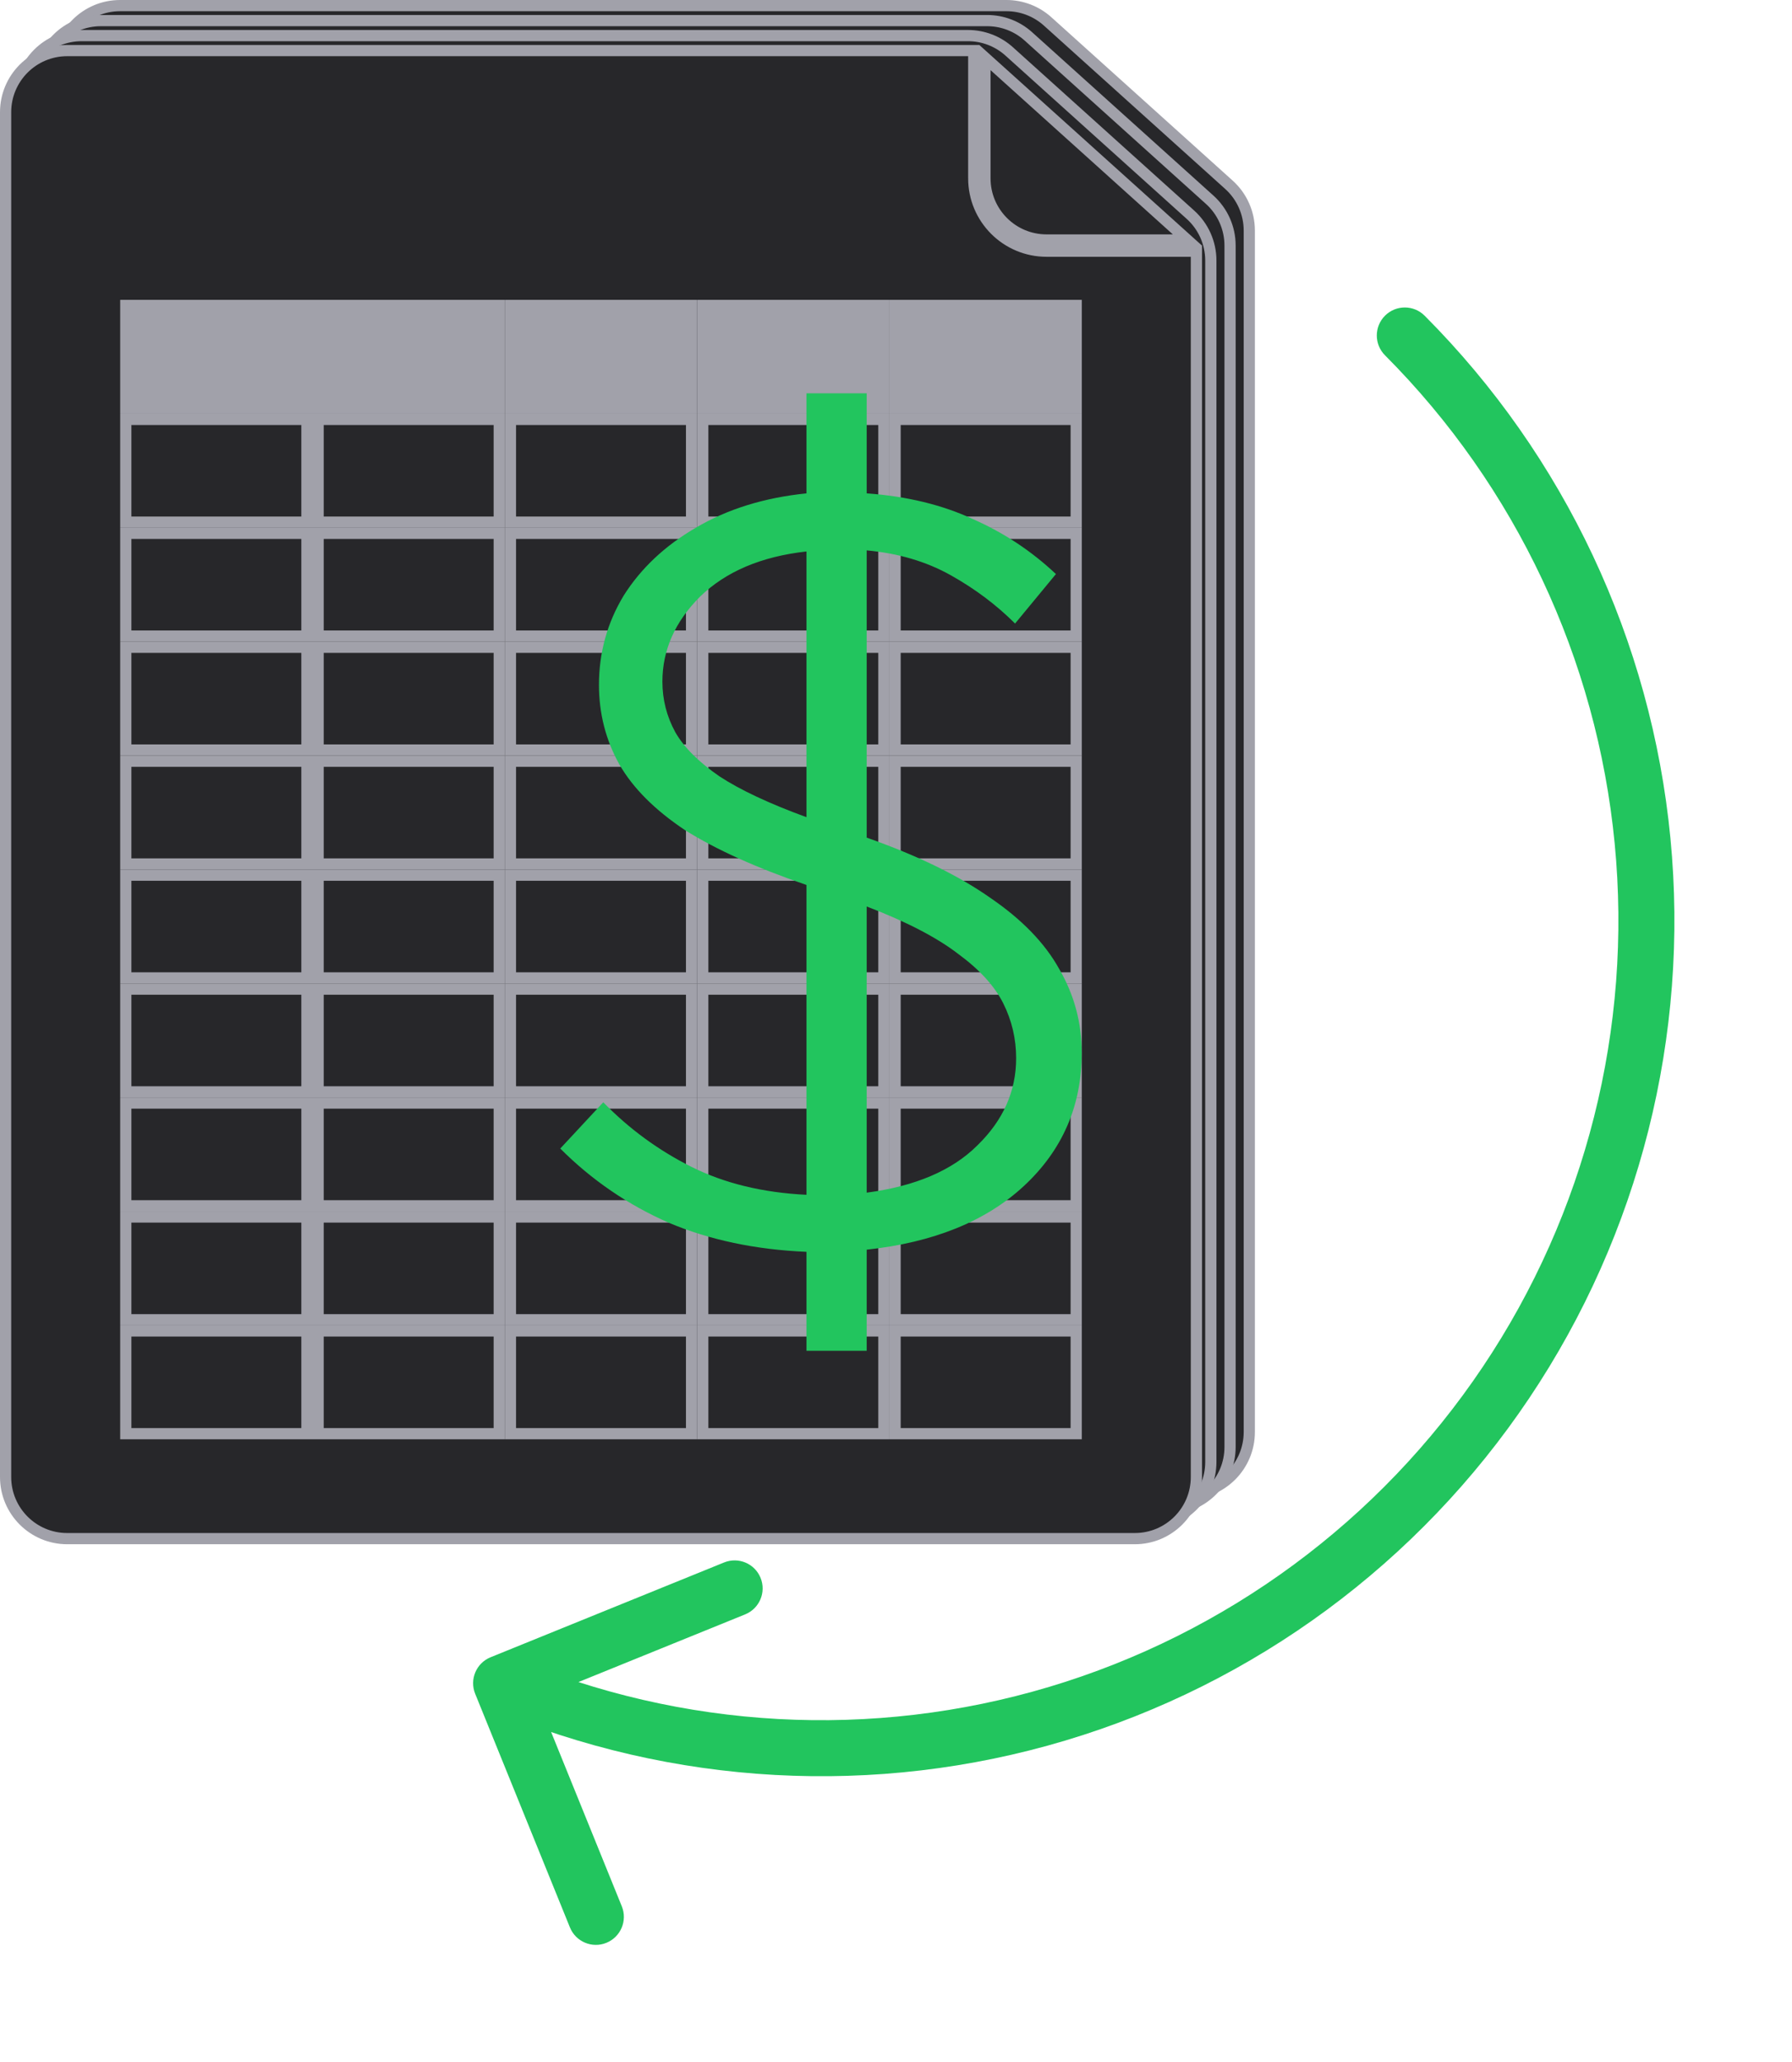
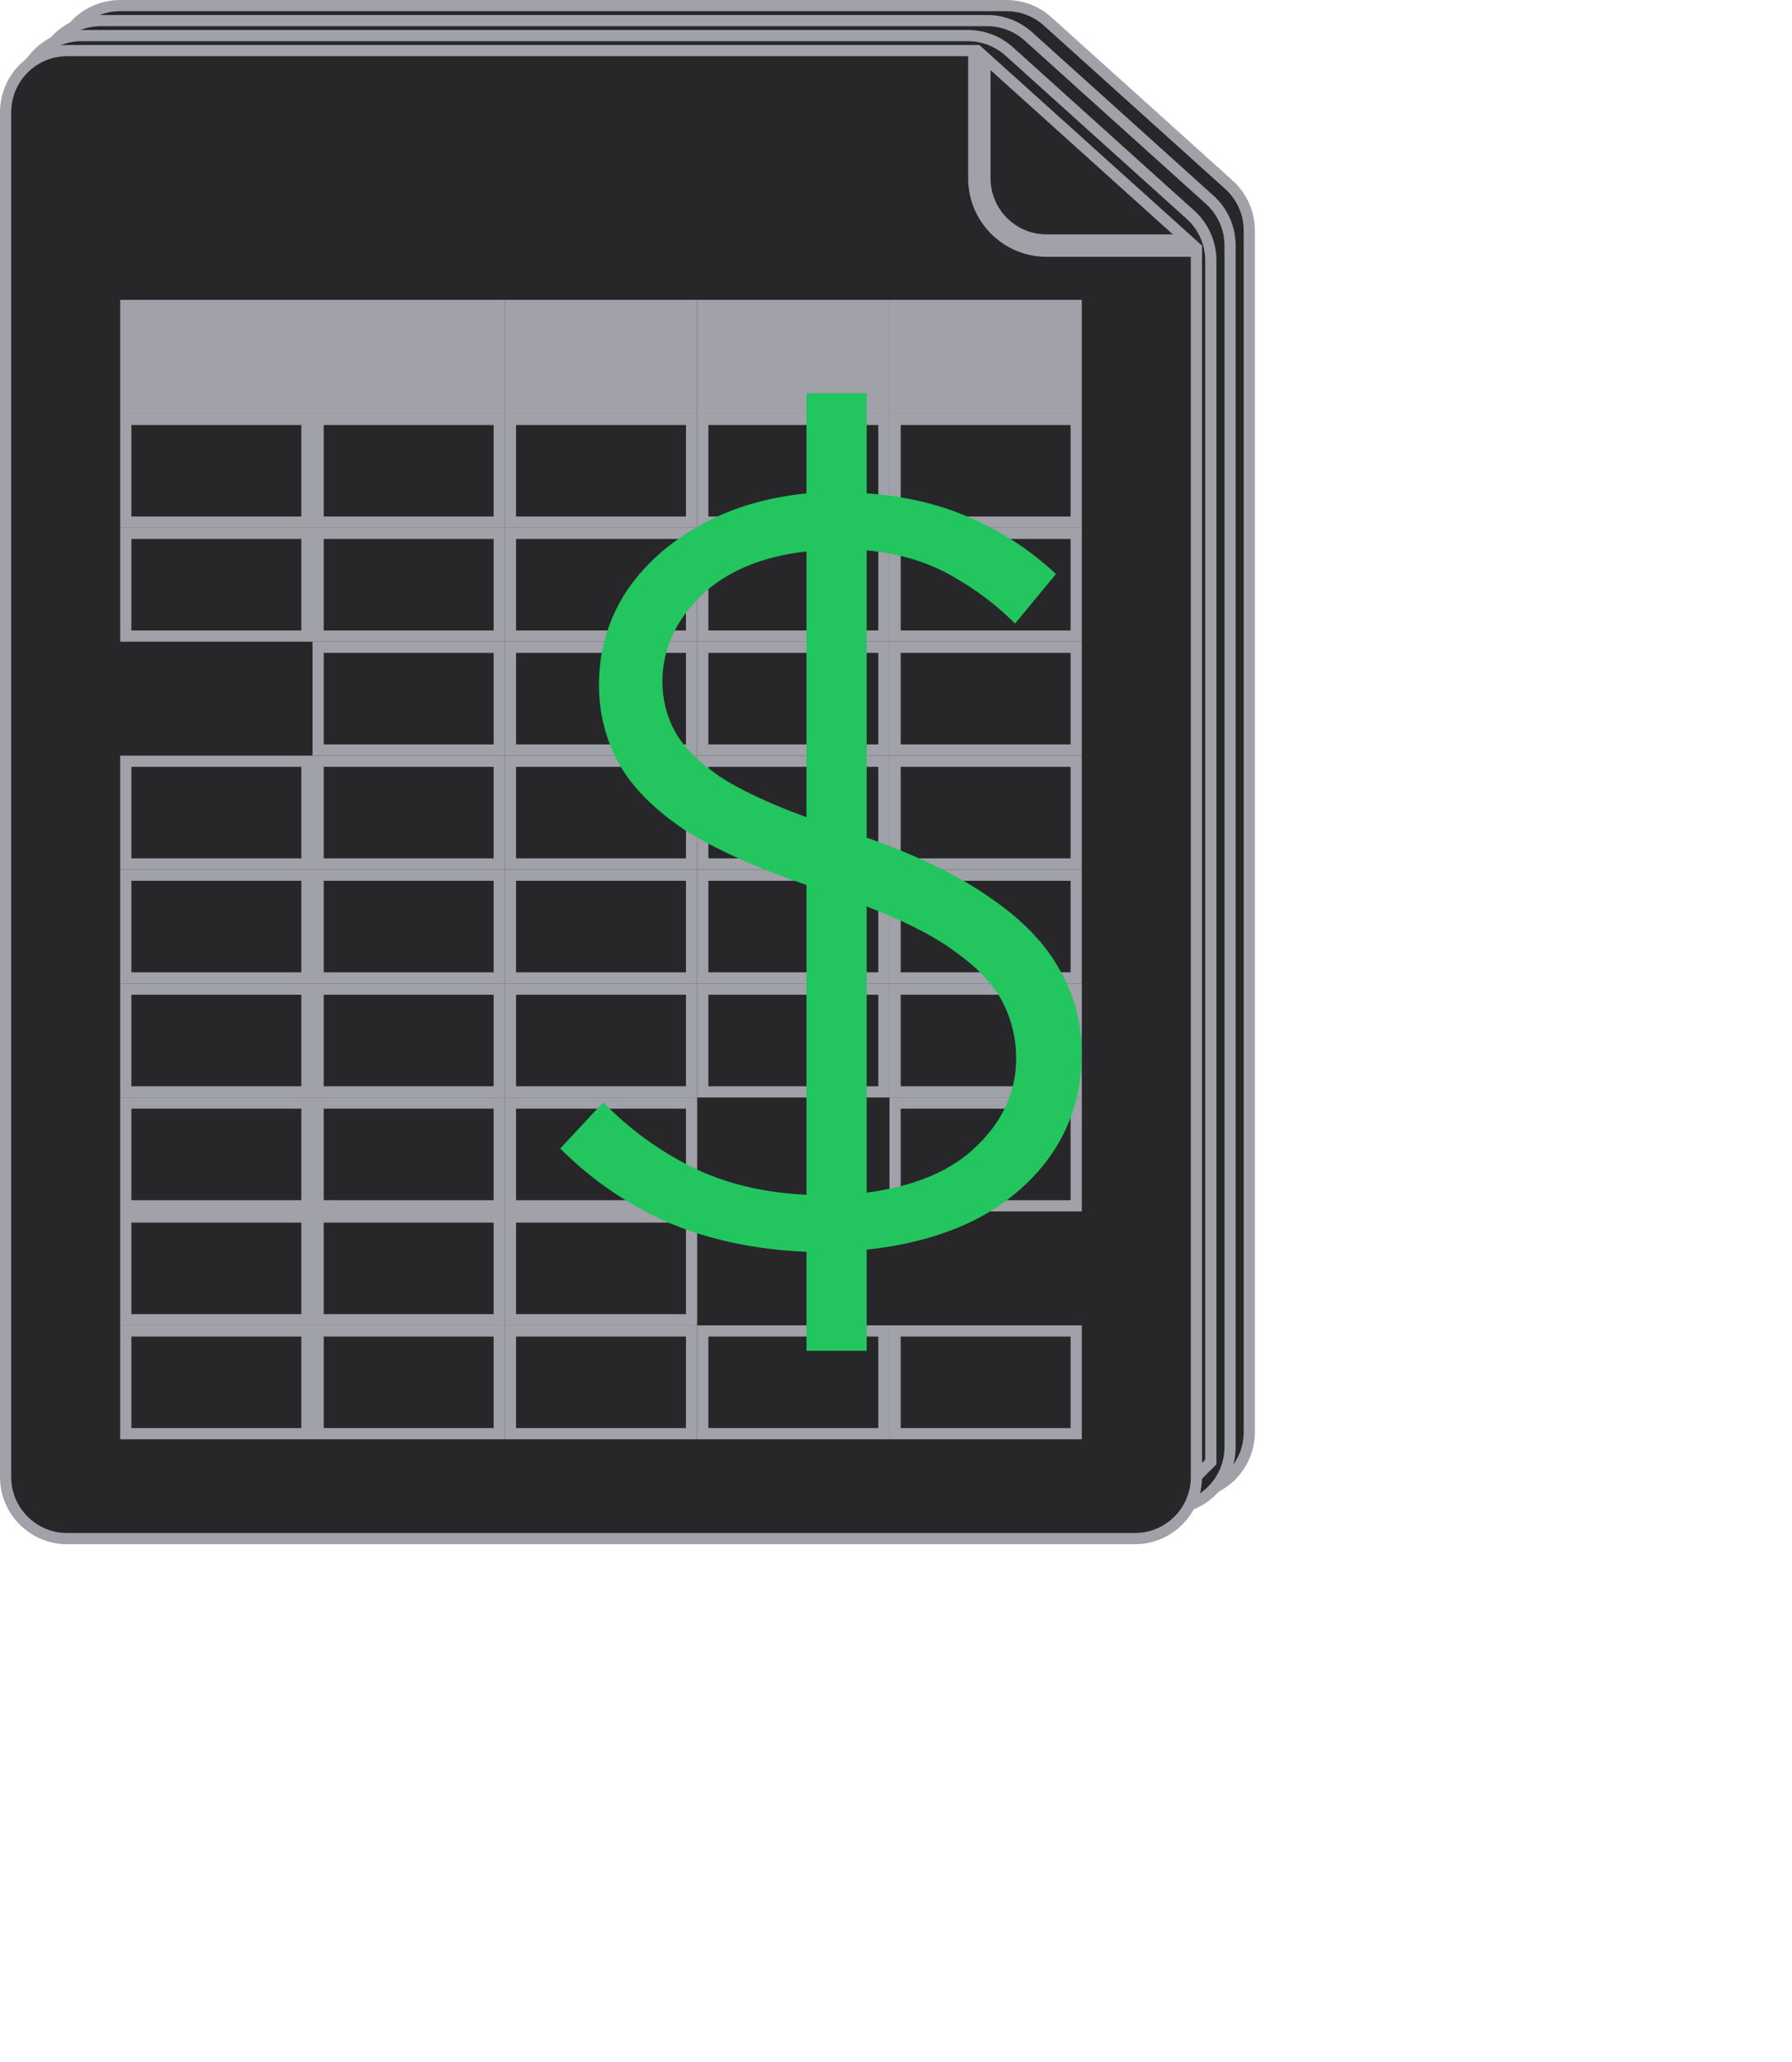
<svg xmlns="http://www.w3.org/2000/svg" width="160" height="184" viewBox="0 0 160 184" fill="none">
  <path d="M106.044 133.285H10.722C7.684 133.285 5.222 130.822 5.222 127.785V6C5.222 2.962 7.684 0.5 10.722 0.5H89.861C91.22 0.5 92.531 1.003 93.541 1.913L109.724 16.486C110.883 17.529 111.544 19.014 111.544 20.573V127.785C111.544 130.822 109.082 133.285 106.044 133.285Z" fill="#27272A" stroke="#A1A1AA" />
  <path d="M104.327 134.623H9.005C5.967 134.623 3.505 132.16 3.505 129.123V7.338C3.505 4.3 5.967 1.838 9.005 1.838H88.144C89.503 1.838 90.814 2.341 91.824 3.251L108.007 17.824C109.166 18.867 109.827 20.352 109.827 21.911V129.123C109.827 132.16 107.365 134.623 104.327 134.623Z" fill="#27272A" stroke="#A1A1AA" />
-   <path d="M102.61 135.961H7.288C4.25 135.961 1.788 133.498 1.788 130.461V8.676C1.788 5.638 4.25 3.176 7.288 3.176H86.427C87.786 3.176 89.097 3.679 90.107 4.589L106.29 19.162C107.449 20.204 108.11 21.69 108.11 23.249V130.461C108.11 133.498 105.647 135.961 102.61 135.961Z" fill="#27272A" stroke="#A1A1AA" />
+   <path d="M102.61 135.961H7.288C4.25 135.961 1.788 133.498 1.788 130.461V8.676C1.788 5.638 4.25 3.176 7.288 3.176H86.427C87.786 3.176 89.097 3.679 90.107 4.589L106.29 19.162C107.449 20.204 108.11 21.69 108.11 23.249V130.461Z" fill="#27272A" stroke="#A1A1AA" />
  <path d="M93.442 21.915C90.129 21.915 87.442 19.229 87.442 15.915M106.822 22.415V131.798C106.822 134.836 104.36 137.298 101.322 137.298H6C2.962 137.298 0.5 134.836 0.5 131.798V10.014C0.5 6.976 2.962 4.514 6 4.514H86.942V15.915C86.942 19.505 89.852 22.415 93.442 22.415H106.822ZM106.02 21.415H93.442C90.405 21.415 87.942 18.953 87.942 15.915V5.137L106.02 21.415Z" fill="#27272A" stroke="#A1A1AA" />
  <rect x="11.232" y="27.257" width="16.172" height="9.168" fill="#A1A1AA" stroke="#A1A1AA" />
  <rect x="28.404" y="27.257" width="16.172" height="9.168" fill="#A1A1AA" stroke="#A1A1AA" />
  <rect x="45.575" y="27.257" width="16.172" height="9.168" fill="#A1A1AA" stroke="#A1A1AA" />
  <rect x="62.747" y="27.257" width="16.172" height="9.168" fill="#A1A1AA" stroke="#A1A1AA" />
  <rect x="79.918" y="27.257" width="16.172" height="9.168" fill="#A1A1AA" stroke="#A1A1AA" />
  <rect x="11.232" y="37.425" width="16.172" height="9.168" stroke="#A1A1AA" />
  <rect x="28.404" y="37.425" width="16.172" height="9.168" stroke="#A1A1AA" />
  <rect x="45.575" y="37.425" width="16.172" height="9.168" stroke="#A1A1AA" />
  <rect x="62.747" y="37.425" width="16.172" height="9.168" stroke="#A1A1AA" />
  <rect x="79.918" y="37.425" width="16.172" height="9.168" stroke="#A1A1AA" />
  <rect x="11.232" y="47.592" width="16.172" height="9.168" stroke="#A1A1AA" />
  <rect x="28.404" y="47.592" width="16.172" height="9.168" stroke="#A1A1AA" />
  <rect x="45.575" y="47.592" width="16.172" height="9.168" stroke="#A1A1AA" />
  <rect x="62.747" y="47.592" width="16.172" height="9.168" stroke="#A1A1AA" />
  <rect x="79.918" y="47.592" width="16.172" height="9.168" stroke="#A1A1AA" />
-   <rect x="11.232" y="57.76" width="16.172" height="9.168" stroke="#A1A1AA" />
  <rect x="28.404" y="57.76" width="16.172" height="9.168" stroke="#A1A1AA" />
  <rect x="45.575" y="57.76" width="16.172" height="9.168" stroke="#A1A1AA" />
  <rect x="62.747" y="57.76" width="16.172" height="9.168" stroke="#A1A1AA" />
  <rect x="79.918" y="57.76" width="16.172" height="9.168" stroke="#A1A1AA" />
  <rect x="11.232" y="67.928" width="16.172" height="9.168" stroke="#A1A1AA" />
  <rect x="28.404" y="67.928" width="16.172" height="9.168" stroke="#A1A1AA" />
  <rect x="45.575" y="67.928" width="16.172" height="9.168" stroke="#A1A1AA" />
  <rect x="62.747" y="67.928" width="16.172" height="9.168" stroke="#A1A1AA" />
  <rect x="79.918" y="67.928" width="16.172" height="9.168" stroke="#A1A1AA" />
  <rect x="11.232" y="78.095" width="16.172" height="9.168" stroke="#A1A1AA" />
  <rect x="28.404" y="78.095" width="16.172" height="9.168" stroke="#A1A1AA" />
  <rect x="45.575" y="78.095" width="16.172" height="9.168" stroke="#A1A1AA" />
  <rect x="62.747" y="78.095" width="16.172" height="9.168" stroke="#A1A1AA" />
  <rect x="79.918" y="78.095" width="16.172" height="9.168" stroke="#A1A1AA" />
  <rect x="11.232" y="88.263" width="16.172" height="9.168" stroke="#A1A1AA" />
  <rect x="28.404" y="88.263" width="16.172" height="9.168" stroke="#A1A1AA" />
  <rect x="45.575" y="88.263" width="16.172" height="9.168" stroke="#A1A1AA" />
  <rect x="62.747" y="88.263" width="16.172" height="9.168" stroke="#A1A1AA" />
  <rect x="79.918" y="88.263" width="16.172" height="9.168" stroke="#A1A1AA" />
  <rect x="11.232" y="98.43" width="16.172" height="9.168" stroke="#A1A1AA" />
  <rect x="28.404" y="98.43" width="16.172" height="9.168" stroke="#A1A1AA" />
  <rect x="45.575" y="98.43" width="16.172" height="9.168" stroke="#A1A1AA" />
-   <rect x="62.747" y="98.43" width="16.172" height="9.168" stroke="#A1A1AA" />
  <rect x="79.918" y="98.43" width="16.172" height="9.168" stroke="#A1A1AA" />
  <rect x="11.232" y="108.598" width="16.172" height="9.168" stroke="#A1A1AA" />
  <rect x="28.404" y="108.598" width="16.172" height="9.168" stroke="#A1A1AA" />
  <rect x="45.575" y="108.598" width="16.172" height="9.168" stroke="#A1A1AA" />
-   <rect x="62.747" y="108.598" width="16.172" height="9.168" stroke="#A1A1AA" />
-   <rect x="79.918" y="108.598" width="16.172" height="9.168" stroke="#A1A1AA" />
  <rect x="11.232" y="118.766" width="16.172" height="9.168" stroke="#A1A1AA" />
  <rect x="28.404" y="118.766" width="16.172" height="9.168" stroke="#A1A1AA" />
  <rect x="45.575" y="118.766" width="16.172" height="9.168" stroke="#A1A1AA" />
  <rect x="62.747" y="118.766" width="16.172" height="9.168" stroke="#A1A1AA" />
  <rect x="79.918" y="118.766" width="16.172" height="9.168" stroke="#A1A1AA" />
  <g filter="url(#filter0_d_923_595)">
    <path d="M72.007 120.537V111.705C67.463 111.513 63.367 110.649 59.719 109.113C56.071 107.513 52.839 105.305 50.023 102.489L53.863 98.361C56.167 100.729 58.791 102.649 61.735 104.121C64.679 105.593 68.103 106.425 72.007 106.617V78.969C67.527 77.433 63.911 75.801 61.159 74.073C58.471 72.281 56.519 70.329 55.303 68.217C54.087 66.041 53.479 63.673 53.479 61.113C53.479 58.233 54.215 55.577 55.687 53.145C57.223 50.713 59.367 48.697 62.119 47.097C64.935 45.433 68.231 44.409 72.007 44.025V35.097H77.383V44.025C80.967 44.281 84.135 45.049 86.887 46.329C89.639 47.545 92.103 49.177 94.279 51.225L90.631 55.641C88.967 53.977 87.047 52.537 84.871 51.321C82.695 50.105 80.199 49.369 77.383 49.113V74.745C81.927 76.345 85.607 78.137 88.423 80.121C91.239 82.041 93.287 84.153 94.567 86.457C95.911 88.761 96.583 91.257 96.583 93.945C96.583 98.681 94.855 102.649 91.399 105.849C88.007 108.985 83.335 110.873 77.383 111.513V120.537H72.007ZM59.143 60.825C59.143 62.425 59.527 63.929 60.295 65.337C61.063 66.681 62.375 67.993 64.231 69.273C66.087 70.489 68.679 71.705 72.007 72.921V49.209C67.975 49.657 64.807 51.001 62.503 53.241C60.263 55.481 59.143 58.009 59.143 60.825ZM77.383 106.425C81.735 105.849 85.031 104.441 87.271 102.201C89.575 99.961 90.727 97.369 90.727 94.425C90.727 92.697 90.343 91.065 89.575 89.529C88.807 87.993 87.463 86.521 85.543 85.113C83.623 83.641 80.903 82.233 77.383 80.889V106.425Z" fill="#22C55E" />
  </g>
  <g filter="url(#filter1_d_923_595)">
-     <path d="M127.2 28.172C126.225 27.194 124.642 27.192 123.664 28.167C122.686 29.142 122.684 30.725 123.659 31.703L127.2 28.172ZM146.657 75.032L144.168 75.272L144.168 75.272L146.657 75.032ZM43.803 147.883C42.523 148.402 41.907 149.86 42.426 151.14L50.886 171.989C51.405 173.268 52.863 173.885 54.142 173.365C55.421 172.846 56.038 171.388 55.519 170.109L47.999 151.576L66.532 144.057C67.811 143.538 68.428 142.08 67.909 140.801C67.39 139.521 65.932 138.905 64.652 139.424L43.803 147.883ZM123.659 31.703C135.326 43.401 142.576 58.803 144.168 75.272L149.145 74.791C147.442 57.171 139.685 40.691 127.2 28.172L123.659 31.703ZM144.168 75.272C145.76 91.742 141.593 108.253 132.383 121.981L136.535 124.767C146.391 110.077 150.848 92.411 149.145 74.791L144.168 75.272ZM132.383 121.981C123.173 135.708 109.492 145.798 93.683 150.525L95.115 155.316C112.038 150.256 126.68 139.456 136.535 124.767L132.383 121.981ZM93.683 150.525C77.874 155.252 60.918 154.323 45.716 147.897L43.769 152.502C60.041 159.381 78.192 160.376 95.115 155.316L93.683 150.525Z" fill="#22C55E" />
-   </g>
+     </g>
  <defs>
    <filter id="filter0_d_923_595" x="40.023" y="25.097" width="66.56" height="105.44" filterUnits="userSpaceOnUse" color-interpolation-filters="sRGB">
      <feFlood flood-opacity="0" result="BackgroundImageFix" />
      <feColorMatrix in="SourceAlpha" type="matrix" values="0 0 0 0 0 0 0 0 0 0 0 0 0 0 0 0 0 0 127 0" result="hardAlpha" />
      <feOffset />
      <feGaussianBlur stdDeviation="5" />
      <feComposite in2="hardAlpha" operator="out" />
      <feColorMatrix type="matrix" values="0 0 0 0 0.133 0 0 0 0 0.773 0 0 0 0 0.369 0 0 0 1 0" />
      <feBlend mode="normal" in2="BackgroundImageFix" result="effect1_dropShadow_923_595" />
      <feBlend mode="normal" in="SourceGraphic" in2="effect1_dropShadow_923_595" result="shape" />
    </filter>
    <filter id="filter1_d_923_595" x="32.242" y="17.437" width="127.258" height="166.112" filterUnits="userSpaceOnUse" color-interpolation-filters="sRGB">
      <feFlood flood-opacity="0" result="BackgroundImageFix" />
      <feColorMatrix in="SourceAlpha" type="matrix" values="0 0 0 0 0 0 0 0 0 0 0 0 0 0 0 0 0 0 127 0" result="hardAlpha" />
      <feOffset />
      <feGaussianBlur stdDeviation="5" />
      <feComposite in2="hardAlpha" operator="out" />
      <feColorMatrix type="matrix" values="0 0 0 0 0.133 0 0 0 0 0.773 0 0 0 0 0.369 0 0 0 1 0" />
      <feBlend mode="normal" in2="BackgroundImageFix" result="effect1_dropShadow_923_595" />
      <feBlend mode="normal" in="SourceGraphic" in2="effect1_dropShadow_923_595" result="shape" />
    </filter>
  </defs>
</svg>